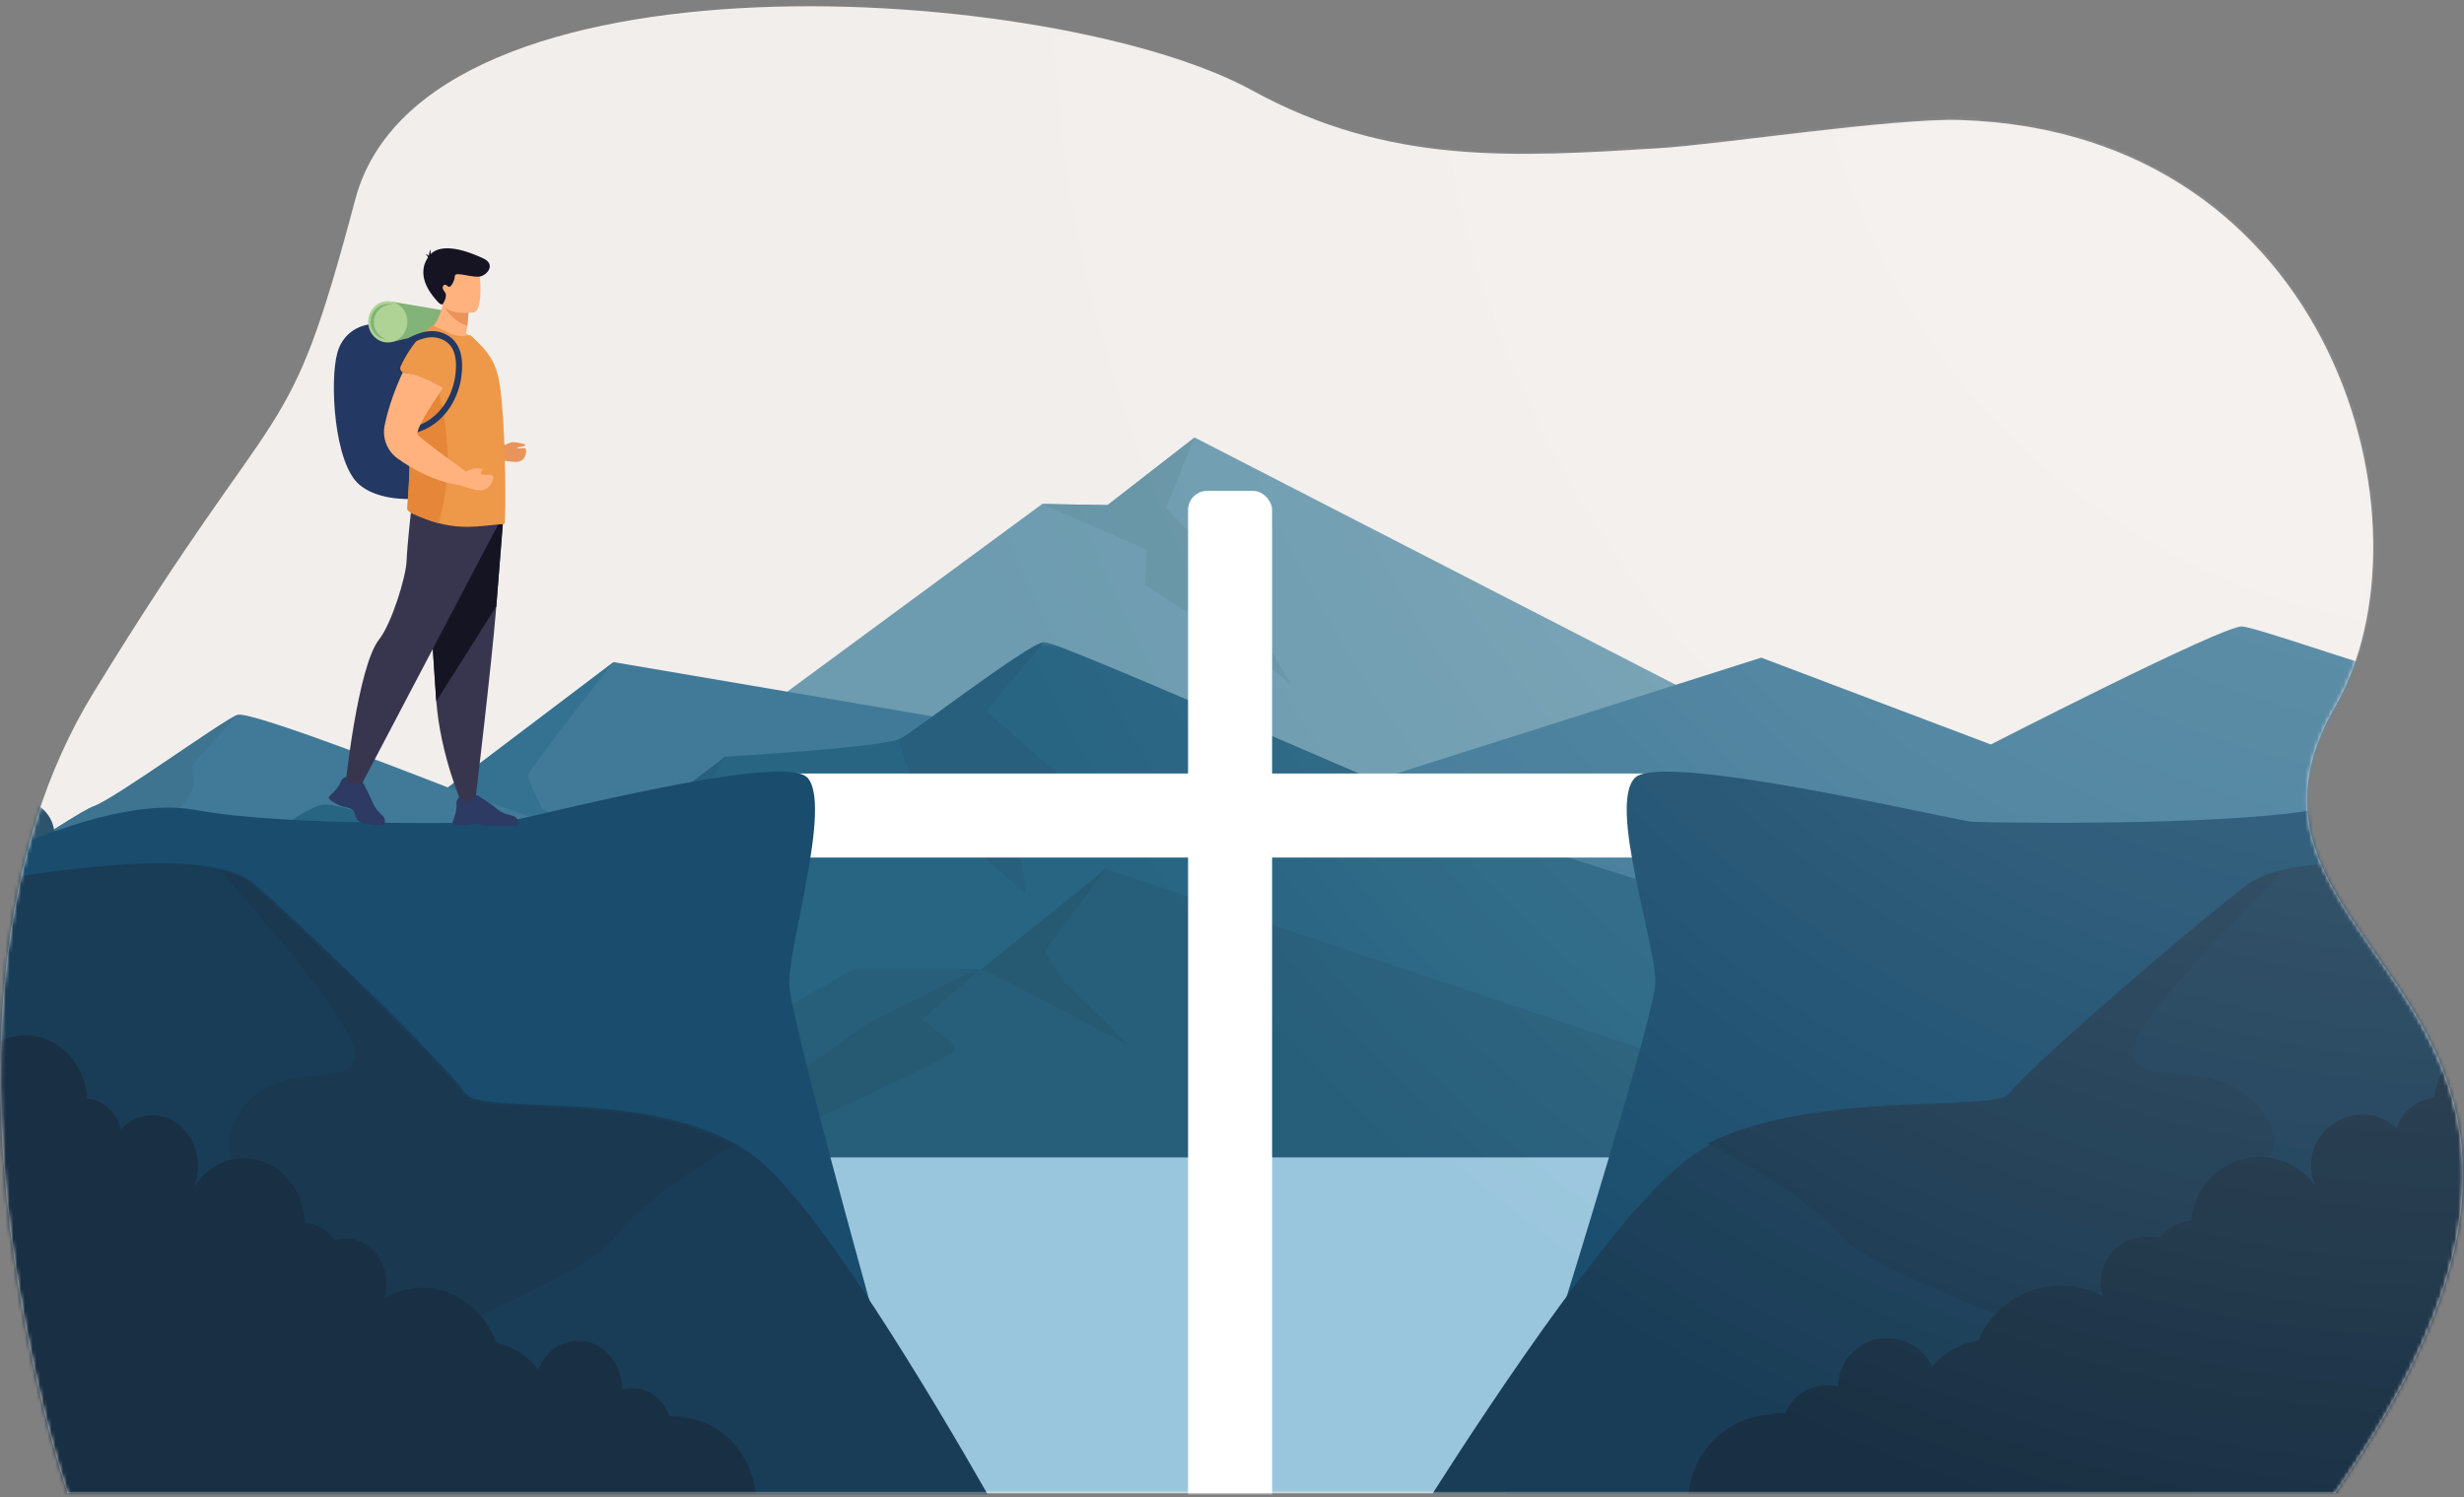
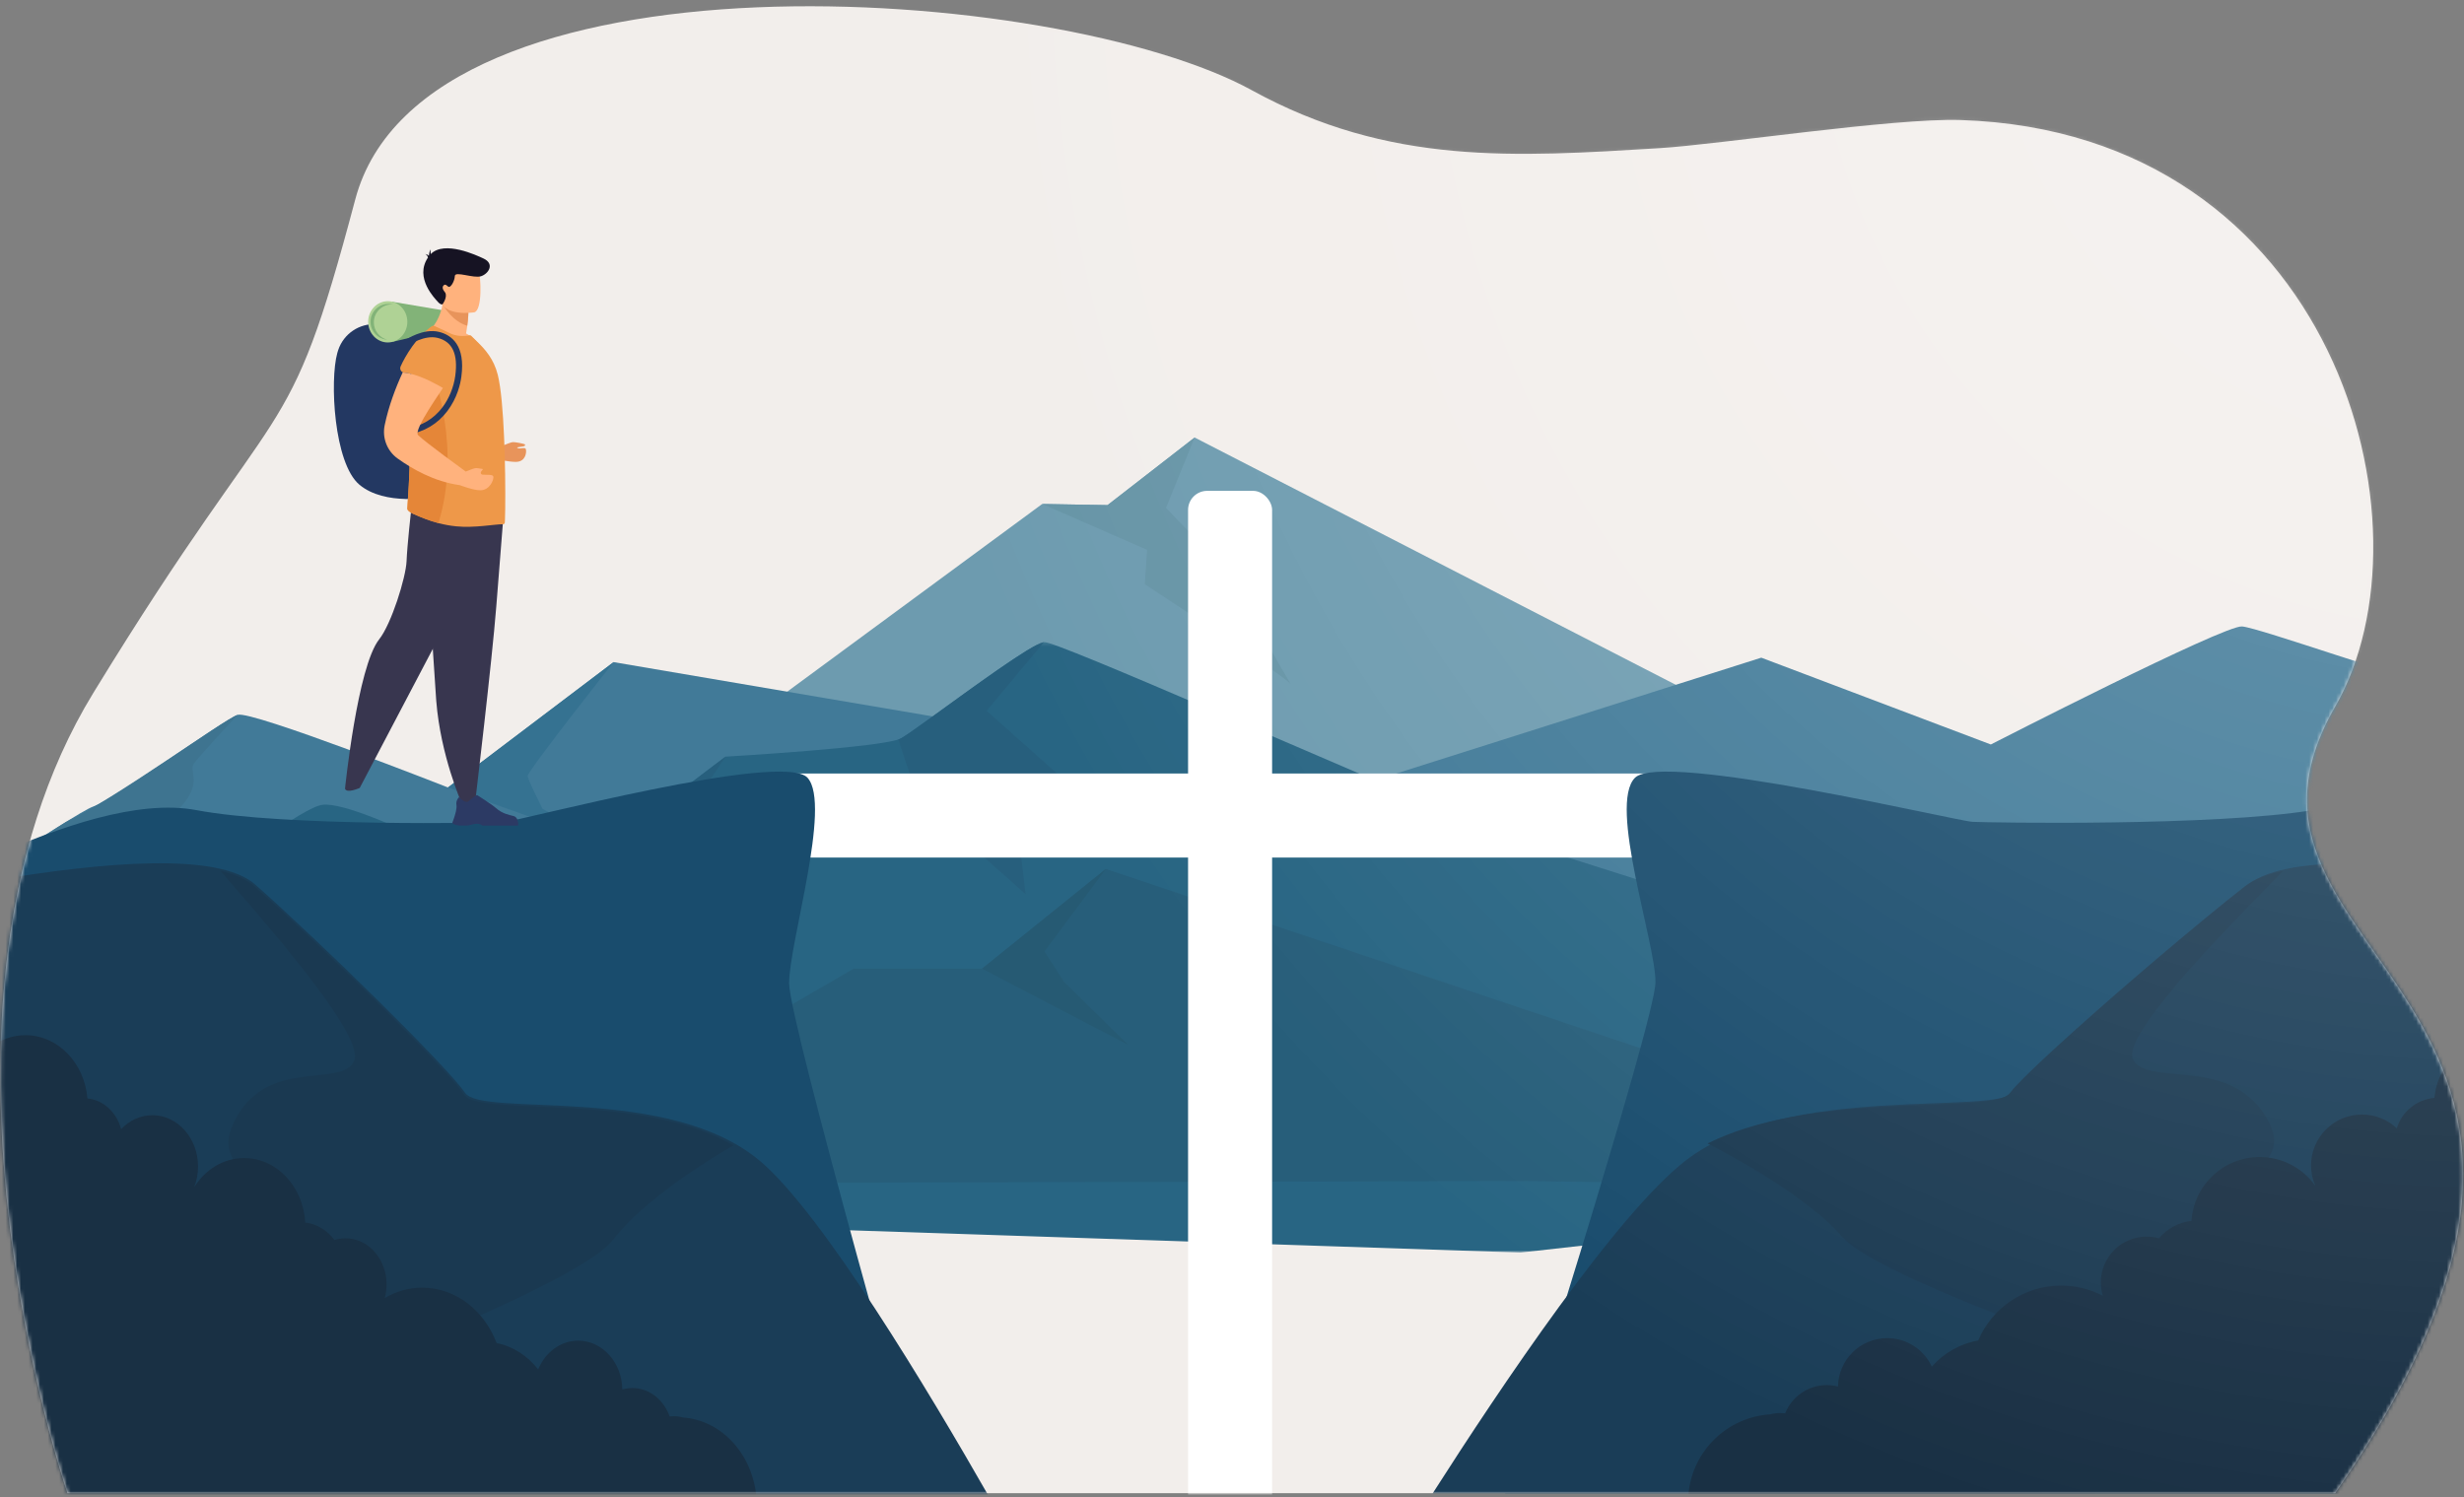
<svg xmlns="http://www.w3.org/2000/svg" xmlns:xlink="http://www.w3.org/1999/xlink" width="645px" height="392px" viewBox="0 0 645 392" version="1.1">
  <rect x="0" y="0" width="645" height="392" fill="#808080" stroke="none" />
  <title>Group</title>
  <defs>
    <path d="M17.665,390 C17.665,390 -26.08,263.042 24.417,180.511 C74.913,97.978 74.913,119.408 93,51.286 C111.087,-16.836 276.995,-5.143 327.689,22.711 C363.677,42.485 396.674,40.178 434.455,37.872 C449.891,36.93 495.632,29.944 513.193,30.508 C611.392,33.659 638.491,136.933 611.268,184.087 C572.638,250.991 703.163,258.523 611.268,390 L17.665,390" id="path-1" />
    <polygon id="path-3" points="0.048 0.284 650 0.284 650 160.11 0.048 160.11" />
    <polygon id="path-5" points="0.767 0.288 566 0.288 566 142.188 0.767 142.188" />
-     <polygon id="path-7" points="0 0.4 456 0.4 456 182.4 0 182.4" />
    <path d="M0.02,1.676 L0.02,1.676 C0.091,0.786 0.136,0.215 0.15,0.048 C0.116,0.475 0.072,1.023 0.02,1.676 L0.02,1.676 Z" id="path-9" />
    <radialGradient cx="50%" cy="50%" fx="50%" fy="50%" r="50%" id="radialGradient-11">
      <stop stop-color="#FFFFFF" offset="0%" />
      <stop stop-color="#FFFFFF" stop-opacity="0" offset="100%" />
    </radialGradient>
  </defs>
  <g id="4.-De-weg-terug-|-Wireframes-✅-|-Visual-Design-✅" stroke="none" stroke-width="1" fill="none" fill-rule="evenodd">
    <g id="De-weg-terug---Visual-design-1" transform="translate(-1034, -3471)">
      <g id="Group" transform="translate(1034, 3471.912)">
        <mask id="mask-2" fill="white">
          <use xlink:href="#path-1" />
        </mask>
        <use id="Mask" fill="#F2EEEB" xlink:href="#path-1" />
        <g mask="url(#mask-2)">
          <g transform="translate(-2, 113.624)">
            <polygon id="Fill-4" fill="#6D9BAF" points="314.716 0 291.917 17.701 274.818 17.401 188.417 81.001 303.614 117.021 359.417 103.201 396 185.67 674.471 184.903" />
            <path d="M339.805,64.493 C337.378,61.772 301.668,38.395 301.668,38.395 L302.268,29.395 L274.818,17.401 L291.917,17.701 L314.716,0 L307.218,18.446 C307.218,18.446 321.918,33.446 323.418,35.846 C324.791,38.042 338.233,61.862 339.805,64.493" id="Fill-5" fill="#6694A6" />
            <path d="M282.617,79.201 C271.816,77.401 162.617,58.801 162.617,58.801 L119.262,91.614 C119.262,91.614 67.817,71.4 64.217,72.6 C60.617,73.801 31.817,94.801 26.417,96.601 C24.038,97.394 12.348,104.938 0.01,113.131 L0.01,147.045 C27.978,157.308 64.542,170.339 68.732,169.909 C75.617,169.201 253.217,115.201 253.217,115.201 L282.617,79.201" id="Fill-9" fill="#417A98" />
            <path d="M679.423,72.481 C665.664,70.681 526.56,52.081 526.56,52.081 L471.331,84.895 C471.331,84.895 405.798,64.68 401.212,65.88 C396.626,67.081 359.939,88.081 353.06,89.881 C350.031,90.674 335.139,98.218 319.423,106.412 L319.423,140.325 C355.049,150.588 401.626,163.62 406.964,163.189 C415.734,162.481 641.971,108.481 641.971,108.481 L679.423,72.481" id="Fill-9-Copy" fill="#417A98" transform="translate(499.423, 107.64) scale(-1, 1) rotate(10) translate(-499.423, -107.64) " />
            <path d="M162.617,58.801 L119.262,91.614 L159.917,106.192 L144.017,97.191 C144.017,97.191 140.266,89.842 140.117,88.642 C139.967,87.442 162.617,58.801 162.617,58.801" id="Fill-11" fill="#357291" />
            <path d="M19.239,100.654 C22.827,98.428 25.427,96.93 26.417,96.601 C25.427,96.93 22.827,98.428 19.239,100.654" id="Fill-12" fill="#C8D5E4" />
            <g id="Group-16" stroke-width="1" fill="none" transform="translate(0, 53.263)">
              <mask id="mask-4" fill="white">
                <use xlink:href="#path-3" />
              </mask>
              <g id="Clip-14" />
-               <path d="M8.267,70.778 C7.686,69.23 2.479,64.309 0.108,59.803 C7.279,55.041 14.224,50.504 19.239,47.391 C22.827,45.165 25.427,43.667 26.417,43.338 C31.817,41.538 60.617,20.538 64.217,19.337 C64.217,19.337 53.718,30.578 52.667,32.228 C51.618,33.878 54.167,36.428 51.167,41.078 C48.167,45.729 40.367,51.128 39.018,52.178 C37.744,53.17 12.309,70.978 8.676,70.978 C8.458,70.978 8.318,70.914 8.267,70.778 Z" id="Fill-13" fill="#3E7490" mask="url(#mask-4)" />
+               <path d="M8.267,70.778 C7.686,69.23 2.479,64.309 0.108,59.803 C7.279,55.041 14.224,50.504 19.239,47.391 C31.817,41.538 60.617,20.538 64.217,19.337 C64.217,19.337 53.718,30.578 52.667,32.228 C51.618,33.878 54.167,36.428 51.167,41.078 C48.167,45.729 40.367,51.128 39.018,52.178 C37.744,53.17 12.309,70.978 8.676,70.978 C8.458,70.978 8.318,70.914 8.267,70.778 Z" id="Fill-13" fill="#3E7490" mask="url(#mask-4)" />
              <path d="M400.6,52.929 C351.604,32.415 278.286,-0.132 275.287,0.288 C270.996,0.888 242.181,23.087 237.888,25.487 C233.597,27.888 191.906,30.288 191.906,30.288 L142.858,67.488 C142.858,67.488 96.875,41.687 86.453,42.887 C76.03,44.087 10.106,101.688 2.297,103.488 C1.79,103.605 1.013,103.881 0.01,104.29 L0.01,146.832 L400.01,160.11 L650,132.144 L400.6,52.929 Z" id="Fill-15" fill="#286583" mask="url(#mask-4)" />
            </g>
            <path d="M191.568,150.596 C191.568,150.596 188.289,141.504 185.408,135.717 C184.201,133.294 183.065,131.45 182.268,131.096 C179.568,129.896 142.858,120.751 142.858,120.751 L191.906,83.551 L174.767,109.496 L193.368,117.596 L191.568,150.596" id="Fill-17" fill="#275F7D" />
            <path d="M246.144,73.016 L246.144,73.016 C256.248,65.718 271.871,54.221 275.189,53.568 C271.87,54.222 256.247,65.719 246.144,73.016" id="Fill-18" fill="#6694A6" />
            <path d="M246.144,73.016 C245.9,73.192 245.662,73.365 245.424,73.535 C245.661,73.365 245.901,73.192 246.144,73.016 Z" id="Fill-19" fill="#3E7490" />
            <g id="Group-23" stroke-width="1" fill="none" transform="translate(81.6, 53.263)">
              <mask id="mask-6" fill="white">
                <use xlink:href="#path-5" />
              </mask>
              <g id="Clip-21" />
              <path d="M188.868,66.282 L160.668,41.232 L155.567,25.786 C155.586,25.78 155.603,25.774 155.621,25.768 C155.898,25.674 156.121,25.582 156.288,25.487 C157.412,24.859 160.218,22.873 163.824,20.272 C164.062,20.102 164.3,19.929 164.544,19.753 C174.647,12.456 190.27,0.958 193.589,0.305 C193.589,0.305 193.59,0.305 193.59,0.304 C193.592,0.304 193.594,0.303 193.596,0.303 C193.601,0.302 193.604,0.302 193.608,0.301 C193.609,0.301 193.61,0.301 193.61,0.301 C193.612,0.3 193.614,0.3 193.615,0.299 C193.616,0.299 193.618,0.299 193.618,0.299 C193.621,0.298 193.624,0.298 193.627,0.298 C193.628,0.298 193.629,0.297 193.63,0.297 C193.631,0.297 193.633,0.296 193.634,0.296 C193.636,0.296 193.637,0.296 193.638,0.295 C193.639,0.295 193.641,0.295 193.642,0.294 C193.645,0.294 193.647,0.294 193.65,0.294 C193.651,0.294 193.652,0.294 193.653,0.293 C193.654,0.293 193.656,0.293 193.658,0.292 C193.659,0.292 193.66,0.292 193.662,0.292 C193.664,0.291 193.666,0.291 193.669,0.29 C193.67,0.29 193.67,0.29 193.671,0.29 C193.673,0.29 193.675,0.29 193.677,0.29 C193.678,0.289 193.678,0.289 193.679,0.289 C193.682,0.289 193.685,0.288 193.687,0.288 L178.668,18.282 L197.868,35.382 L186.768,48.582 L188.868,66.282" id="Fill-20" fill="#275F7D" mask="url(#mask-6)" />
              <polygon id="Fill-22" fill="#275E7A" mask="url(#mask-6)" points="411.213 127.2 265.368 78.288 209.868 59.688 177.468 85.788 143.868 85.788 119.568 99.888 102.467 113.988 75.167 109.488 0.767 142.188 318.41 141.37 433.593 143" />
            </g>
            <polyline id="Fill-24" fill="#275F7D" points="259.068 139.051 291.224 113.147 291.468 112.951 259.068 139.051" />
            <polyline id="Fill-25" fill="#265A73" points="297.318 158.996 259.068 139.051 291.468 112.951 275.418 134.546 280.518 142.495 297.318 158.996" />
            <polyline id="Fill-26" fill="#275F7D" points="201.168 153.151 225.362 139.112 225.363 139.112 201.168 153.151" />
            <g id="Group-41" stroke-width="1" fill="none" transform="translate(0, 94.063)">
              <mask id="mask-8" fill="white">
                <use xlink:href="#path-7" />
              </mask>
              <g id="Clip-28" />
              <path d="M210.858,86.4 C209.67,86.398 208.321,74.076 209.387,73.318 L229.04,59.359 L256.846,45.46 C257.572,45.423 258,45.4 258,45.4 L243.52,58.313 C243.52,58.313 251.967,64.699 251.967,66.332 C251.967,67.966 212.146,85.786 210.939,86.379 C210.912,86.393 210.885,86.4 210.858,86.4" id="Fill-27" fill="#265A73" mask="url(#mask-8)" />
              <path d="M5.64,0.4 C11.147,0.4 15.67,4.127 16.174,8.889 C18.898,9.088 21.149,10.76 21.914,13.002 C23.304,11.846 25.174,11.137 27.231,11.137 C31.52,11.137 34.996,14.217 34.996,18.017 C34.996,19.004 34.762,19.942 34.339,20.79 C36.224,18.427 39.333,16.883 42.847,16.883 C48.381,16.883 52.904,20.708 53.238,25.536 C55.229,25.712 56.99,26.586 58.202,27.878 C58.804,27.728 59.439,27.648 60.096,27.648 C63.951,27.648 67.077,30.417 67.077,33.834 C67.077,34.469 66.969,35.083 66.768,35.66 C68.673,34.774 70.84,34.273 73.141,34.273 C78.829,34.273 83.708,37.335 85.796,41.699 C88.595,42.139 91.068,43.418 92.868,45.233 C94.062,42.958 96.664,41.381 99.681,41.381 C103.787,41.381 107.122,44.3 107.189,47.923 C107.735,47.798 108.308,47.732 108.897,47.732 C111.779,47.732 114.242,49.313 115.244,51.548 C115.478,51.525 115.716,51.512 115.957,51.512 C116.5,51.512 117.026,51.573 117.528,51.689 C124.099,52.061 129.382,56.628 130,62.4 L0,62.4 L0,1.843 C1.632,0.93 3.567,0.4 5.64,0.4" id="Fill-29" fill="#2D546D" mask="url(#mask-8)" />
              <polygon id="Fill-30" fill="#9AC6DD" mask="url(#mask-8)" points="0 182.4 456 182.4 456 94.4 0 94.4" />
              <path d="M0,95.4 C98.387,96.54 210.101,97.875 207.97,98.043 C205.801,98.213 94.763,98.869 0,99.4 L0,95.4" id="Fill-37" fill="#A8D1E5" mask="url(#mask-8)" />
              <path d="M0,133.4 C56.429,133.513 152,133.513 152,133.513 L0,136.4 L0,133.4" id="Fill-38" fill="#A8D1E5" mask="url(#mask-8)" />
              <path d="M0,114.4 C12.021,114.592 21,114.748 21,114.748 L0,116.4 L0,114.4" id="Fill-39" fill="#A8D1E5" mask="url(#mask-8)" />
              <path d="M0,143.4 C66.412,143.452 190,143.994 190,143.994 L0,151.4 L0,143.4" id="Fill-40" fill="#A8D1E5" mask="url(#mask-8)" />
            </g>
            <g id="Group-2" stroke-width="1" fill="none" transform="translate(210, 13.963)">
              <rect id="Rectangle" fill="#FFFFFF" x="103" y="0" width="22" height="303" rx="5" />
              <rect id="Rectangle-Copy" fill="#FFFFFF" transform="translate(114, 85) rotate(90) translate(-114, -85) " x="103" y="-29" width="22" height="228" />
            </g>
            <g id="Group-46" stroke-width="1" fill="none" transform="translate(0, 87.463)">
              <path d="M0,22.181 C17.542,14.472 38.059,7.194 53.465,10.097 C76.514,14.44 129.944,13.444 133.854,13.218 C137.765,12.992 207.014,-5.461 213.391,1.615 C219.768,8.691 208.501,45.085 208.569,55.455 C208.639,65.826 244,190 244,190 L0,190 L0,22.181" id="Fill-44" fill="#194C6D" />
              <path d="M0,28.525 C28.904,23.72 59.058,20.965 68.813,29.577 C85.647,44.437 119.315,77.46 123.706,84.064 C128.097,90.668 177.277,81.515 201.288,102.226 C217.532,116.236 244.954,161.909 261,190 L0,190 L0,28.525" id="Fill-45" fill="#1A3D57" />
            </g>
            <g id="Group-50" stroke-width="1" fill="none" transform="translate(0, 113.463)">
              <path d="M41.255,146 C40.258,146 39.56,145.862 39.2,145.573 C35.245,142.395 41.658,131.744 49.851,119.131 C51.72,116.254 53.681,113.277 55.634,110.262 C57.999,106.611 60.35,102.906 62.507,99.265 C63.026,98.385 63.535,97.512 64.03,96.643 C65.688,93.732 66.698,91.303 67.237,89.237 C68.403,84.764 67.357,81.985 65.883,79.651 C63.242,75.473 59.226,72.722 64.057,64.236 C64.328,63.76 64.609,63.307 64.899,62.874 C65.136,62.519 65.381,62.178 65.63,61.851 C74.918,49.682 91.993,56.498 94.743,49.601 C95.069,48.786 94.961,47.627 94.506,46.2 C94.212,45.277 93.771,44.241 93.208,43.116 C89.502,35.714 80.477,24.375 72.587,14.996 C66.917,8.254 61.834,2.526 59.738,0 C63.499,0.893 66.534,2.219 68.627,4.069 C68.642,4.081 68.655,4.093 68.67,4.106 C68.674,4.109 68.679,4.114 68.684,4.117 C68.693,4.127 68.703,4.135 68.713,4.144 C71.353,6.478 74.402,9.254 77.685,12.302 C79.597,14.079 81.59,15.947 83.625,17.875 C90.293,24.185 97.435,31.121 103.827,37.501 C107.257,40.924 110.474,44.191 113.283,47.11 C114.058,47.915 114.801,48.693 115.509,49.442 C116.702,50.702 117.798,51.877 118.774,52.948 C121.042,55.437 122.677,57.369 123.441,58.514 L123.441,58.515 C123.444,58.52 123.446,58.524 123.449,58.529 C123.451,58.532 123.454,58.535 123.456,58.538 C123.458,58.541 123.459,58.543 123.46,58.544 C123.462,58.546 123.462,58.546 123.463,58.548 C123.465,58.551 123.467,58.553 123.468,58.555 C123.469,58.556 123.469,58.557 123.47,58.558 C123.472,58.56 123.474,58.564 123.476,58.566 C123.476,58.567 123.476,58.567 123.477,58.567 C124.788,60.446 129.78,61.033 136.794,61.408 C144.997,61.846 155.967,61.995 167.056,63.585 C167.058,63.585 167.062,63.585 167.064,63.586 C167.089,63.589 167.114,63.593 167.14,63.597 C167.143,63.597 167.143,63.597 167.147,63.598 C167.173,63.602 167.196,63.605 167.22,63.608 C167.222,63.609 167.224,63.609 167.226,63.609 C167.25,63.613 167.275,63.616 167.298,63.62 C167.303,63.62 167.309,63.621 167.314,63.622 C167.336,63.626 167.361,63.629 167.384,63.632 C167.388,63.632 167.394,63.633 167.398,63.635 C167.421,63.638 167.443,63.641 167.466,63.644 C167.472,63.646 167.476,63.646 167.482,63.647 C167.503,63.65 167.523,63.652 167.543,63.655 C167.549,63.657 167.554,63.658 167.56,63.658 C167.581,63.661 167.602,63.664 167.623,63.668 C167.633,63.669 167.641,63.67 167.651,63.672 C167.669,63.674 167.687,63.676 167.705,63.68 C167.717,63.681 167.727,63.683 167.739,63.684 C167.753,63.686 167.764,63.688 167.778,63.691 C167.795,63.693 167.811,63.695 167.83,63.698 C167.841,63.699 167.854,63.702 167.866,63.704 C167.875,63.705 167.889,63.707 167.9,63.708 C167.917,63.712 167.935,63.714 167.953,63.717 C167.965,63.718 167.978,63.72 167.99,63.723 C168.002,63.724 168.012,63.726 168.024,63.727 C168.038,63.729 168.056,63.732 168.07,63.735 C168.084,63.736 168.096,63.738 168.109,63.74 C168.122,63.742 168.134,63.743 168.145,63.746 C168.162,63.748 168.179,63.751 168.196,63.753 C168.21,63.756 168.221,63.757 168.235,63.759 C168.244,63.761 168.253,63.762 168.261,63.763 C168.284,63.767 168.307,63.77 168.33,63.773 C168.335,63.774 168.342,63.775 168.348,63.776 C168.378,63.781 168.404,63.785 168.434,63.79 C168.435,63.79 168.437,63.79 168.438,63.791 C170.518,64.111 172.595,64.485 174.659,64.924 C174.66,64.924 174.662,64.924 174.663,64.925 C174.743,64.942 174.82,64.958 174.899,64.976 C174.9,64.976 174.9,64.976 174.901,64.976 C174.932,64.982 174.963,64.989 174.992,64.995 C174.994,64.995 174.997,64.997 174.999,64.997 C175.047,65.006 175.091,65.016 175.139,65.027 C175.141,65.027 175.141,65.027 175.143,65.027 C175.173,65.034 175.198,65.039 175.228,65.046 C175.234,65.047 175.239,65.049 175.245,65.05 C175.267,65.055 175.292,65.06 175.315,65.066 C175.32,65.067 175.329,65.068 175.336,65.07 C175.35,65.074 175.363,65.076 175.378,65.079 C175.387,65.081 175.397,65.084 175.406,65.086 C175.425,65.09 175.446,65.095 175.465,65.099 C175.473,65.1 175.483,65.102 175.492,65.104 C175.512,65.109 175.531,65.113 175.551,65.118 C175.561,65.12 175.571,65.122 175.582,65.124 C175.593,65.128 175.604,65.13 175.617,65.132 C175.635,65.136 175.652,65.141 175.67,65.144 C175.68,65.146 175.693,65.15 175.704,65.152 C175.718,65.155 175.733,65.158 175.748,65.162 C175.76,65.165 175.773,65.167 175.784,65.17 C175.8,65.174 175.814,65.177 175.829,65.18 C175.839,65.183 175.847,65.184 175.857,65.186 C175.876,65.19 175.896,65.195 175.915,65.199 C175.925,65.201 175.938,65.205 175.948,65.207 C175.952,65.208 175.957,65.209 175.961,65.21 C176.022,65.223 176.081,65.238 176.142,65.251 C176.144,65.252 176.144,65.252 176.145,65.252 C176.16,65.255 176.173,65.258 176.188,65.262 C176.191,65.262 176.194,65.263 176.197,65.264 C176.21,65.267 176.224,65.269 176.238,65.273 C176.241,65.274 176.242,65.274 176.245,65.275 C176.289,65.285 176.333,65.295 176.377,65.305 C176.379,65.306 176.382,65.307 176.385,65.307 C176.395,65.309 176.406,65.312 176.416,65.315 C176.424,65.316 176.432,65.318 176.439,65.32 C176.449,65.322 176.458,65.324 176.469,65.327 C176.476,65.329 176.485,65.33 176.494,65.332 C176.502,65.334 176.51,65.337 176.518,65.338 C176.532,65.341 176.546,65.344 176.558,65.348 C176.563,65.349 176.567,65.35 176.571,65.35 C177.597,65.591 178.618,65.847 179.631,66.123 C180.385,66.328 181.133,66.543 181.877,66.769 C181.879,66.77 181.879,66.77 181.881,66.77 C181.898,66.776 181.917,66.781 181.934,66.787 C181.936,66.788 181.937,66.788 181.939,66.788 C181.976,66.8 182.014,66.811 182.051,66.823 C182.055,66.824 182.057,66.824 182.061,66.825 C182.076,66.831 182.091,66.835 182.107,66.839 C182.111,66.841 182.116,66.843 182.119,66.844 C182.135,66.848 182.151,66.853 182.166,66.858 C182.168,66.858 182.172,66.859 182.174,66.86 C182.193,66.866 182.211,66.871 182.229,66.877 C182.231,66.878 182.236,66.88 182.238,66.88 C182.253,66.885 182.268,66.889 182.281,66.893 C182.287,66.896 182.297,66.898 182.303,66.9 C182.313,66.903 182.324,66.907 182.335,66.91 C182.341,66.912 182.349,66.914 182.355,66.916 C182.368,66.921 182.382,66.925 182.395,66.929 C182.401,66.931 182.403,66.932 182.409,66.933 C182.426,66.938 182.444,66.944 182.462,66.949 C182.467,66.952 182.473,66.953 182.478,66.955 C182.49,66.958 182.501,66.963 182.513,66.966 C182.521,66.968 182.528,66.97 182.536,66.973 C182.546,66.976 182.557,66.979 182.568,66.982 C182.576,66.985 182.582,66.988 182.59,66.99 C182.602,66.993 182.614,66.998 182.626,67.001 C182.636,67.004 182.643,67.007 182.653,67.01 C182.665,67.013 182.679,67.018 182.692,67.022 C182.699,67.024 182.707,67.026 182.715,67.03 C182.726,67.033 182.735,67.035 182.745,67.039 C182.753,67.042 182.763,67.044 182.77,67.047 C182.78,67.05 182.789,67.053 182.799,67.056 C182.807,67.058 182.814,67.061 182.822,67.064 C182.837,67.068 182.85,67.073 182.865,67.077 C182.873,67.079 182.881,67.083 182.888,67.085 C182.901,67.088 182.914,67.092 182.925,67.097 C182.933,67.099 182.938,67.1 182.946,67.103 C182.957,67.107 182.968,67.11 182.979,67.113 C182.987,67.116 182.994,67.118 183.001,67.121 C183.012,67.124 183.023,67.128 183.034,67.131 C183.039,67.133 183.048,67.135 183.054,67.138 C183.072,67.143 183.088,67.149 183.106,67.154 C183.112,67.156 183.113,67.156 183.118,67.158 C183.132,67.163 183.145,67.167 183.158,67.172 C183.164,67.173 183.172,67.176 183.178,67.177 C183.19,67.182 183.201,67.185 183.212,67.189 C183.218,67.19 183.227,67.194 183.232,67.195 C183.246,67.2 183.261,67.205 183.274,67.209 C183.276,67.209 183.282,67.211 183.284,67.212 C183.302,67.218 183.32,67.223 183.339,67.23 C183.341,67.23 183.346,67.232 183.348,67.233 C183.363,67.238 183.379,67.243 183.393,67.248 C183.399,67.25 183.4,67.25 183.406,67.252 C183.42,67.256 183.434,67.261 183.448,67.265 C183.452,67.267 183.459,67.27 183.462,67.271 C183.498,67.283 183.535,67.294 183.572,67.306 C183.575,67.307 183.575,67.307 183.578,67.309 C183.595,67.314 183.611,67.319 183.626,67.325 C183.63,67.326 183.632,67.327 183.636,67.328 C183.652,67.333 183.669,67.339 183.686,67.344 C183.688,67.344 183.689,67.346 183.69,67.346 C183.729,67.359 183.767,67.371 183.805,67.384 C183.805,67.384 183.805,67.384 183.807,67.385 C183.826,67.391 183.844,67.397 183.862,67.403 L183.864,67.404 C186.413,68.258 188.887,69.248 191.252,70.4 C191.256,70.403 191.259,70.404 191.265,70.406 C191.277,70.412 191.288,70.418 191.299,70.424 C191.306,70.427 191.311,70.429 191.318,70.433 C191.328,70.437 191.337,70.441 191.347,70.447 C191.38,70.463 191.412,70.479 191.447,70.495 C191.448,70.496 191.451,70.498 191.453,70.499 C192.32,70.926 193.166,71.371 194,71.842 C190.974,73.599 186.463,76.335 181.641,79.671 C178.528,81.826 175.283,84.23 172.225,86.784 C168.463,89.927 164.981,93.294 162.366,96.697 C159.75,100.102 151.303,105.107 139.969,110.638 C137.176,112.002 134.207,113.398 131.108,114.809 C101.634,128.23 60.29,143.1 44.952,145.626 C43.463,145.871 42.219,146 41.255,146" id="Fill-47" fill="#1A3951" />
              <path d="M8.678,43 C17.149,43 24.109,50.273 24.884,59.565 C29.074,59.955 32.537,63.217 33.715,67.594 C35.853,65.336 38.728,63.953 41.894,63.953 C48.492,63.953 53.84,69.965 53.84,77.381 C53.84,79.306 53.48,81.136 52.83,82.792 C55.73,78.181 60.511,75.168 65.919,75.168 C74.431,75.168 81.391,82.632 81.904,92.054 C84.969,92.399 87.677,94.104 89.542,96.626 C90.468,96.333 91.445,96.176 92.454,96.176 C98.387,96.176 103.195,101.581 103.195,108.249 C103.195,109.491 103.028,110.688 102.719,111.814 C105.65,110.086 108.986,109.107 112.526,109.107 C121.275,109.107 128.782,115.081 131.995,123.6 C136.301,124.457 140.104,126.955 142.875,130.495 C144.711,126.056 148.713,122.978 153.356,122.978 C159.671,122.978 164.803,128.674 164.906,135.746 C165.747,135.503 166.627,135.373 167.535,135.373 C171.966,135.373 175.757,138.459 177.299,142.821 C177.659,142.775 178.024,142.751 178.396,142.751 C179.23,142.751 180.04,142.871 180.812,143.095 C190.921,143.82 199.05,152.734 200,164 L0,164 L0,45.814 C2.511,44.032 5.487,43 8.678,43" id="Fill-49" fill="#193044" />
            </g>
            <g id="Group-46-Copy" stroke-width="1" fill="none" transform="translate(522, 181.963) scale(-1, 1) translate(-522, -181.963) translate(377, 87.463)">
              <path d="M0,22.064 C19.483,14.395 42.271,7.156 59.382,10.044 C84.98,14.364 144.323,13.373 148.666,13.149 C153.01,12.924 229.921,-5.432 237.004,1.607 C244.086,8.646 231.573,44.848 231.649,55.163 C231.726,65.479 271,189 271,189 L0,189 L0,22.064" id="Fill-44" fill="#194C6D" />
              <path d="M0,28.498 C32.116,23.722 65.62,20.984 76.459,29.544 C95.163,44.314 132.572,77.138 137.451,83.702 C142.33,90.266 196.974,81.169 223.653,101.754 C241.702,115.68 272.171,161.079 290,189 L0,189 L0,28.498" id="Fill-45" fill="#1A3D57" />
            </g>
            <g id="Group-50-Copy" stroke-width="1" fill="none" transform="translate(555.5, 194.963) scale(-1, 1) translate(-555.5, -194.963) translate(444, 113.463)">
              <path d="M46.651,145 C45.533,145 44.75,144.863 44.346,144.576 C39.909,141.419 47.103,130.841 56.295,118.315 C58.392,115.458 60.591,112.501 62.781,109.507 C65.435,105.88 68.072,102.201 70.491,98.585 C71.074,97.712 71.645,96.844 72.2,95.981 C74.06,93.09 75.194,90.678 75.798,88.626 C77.106,84.183 75.933,81.423 74.279,79.106 C71.317,74.956 66.811,72.224 72.231,63.796 C72.535,63.323 72.85,62.873 73.175,62.444 C73.441,62.091 73.716,61.752 73.995,61.427 C84.415,49.341 103.569,56.111 106.654,49.262 C107.019,48.452 106.899,47.3 106.388,45.883 C106.058,44.966 105.564,43.938 104.932,42.82 C100.775,35.469 90.65,24.208 81.8,14.893 C75.439,8.197 69.737,2.509 67.385,0 C71.604,0.887 75.009,2.204 77.357,4.041 C77.374,4.053 77.389,4.065 77.405,4.078 C77.41,4.081 77.415,4.085 77.421,4.089 C77.432,4.099 77.443,4.106 77.454,4.116 C80.415,6.434 83.835,9.19 87.519,12.218 C89.664,13.983 91.899,15.838 94.181,17.753 C101.662,24.019 109.674,30.908 116.845,37.245 C120.692,40.644 124.301,43.888 127.452,46.787 C128.321,47.587 129.155,48.359 129.949,49.103 C131.288,50.354 132.517,51.521 133.612,52.586 C136.156,55.057 137.99,56.976 138.847,58.113 L138.847,58.115 C138.85,58.119 138.853,58.123 138.857,58.128 C138.859,58.131 138.862,58.134 138.864,58.137 C138.867,58.14 138.868,58.142 138.869,58.143 C138.871,58.145 138.871,58.145 138.872,58.147 C138.874,58.149 138.876,58.152 138.877,58.154 C138.879,58.155 138.879,58.156 138.88,58.157 C138.882,58.159 138.884,58.163 138.886,58.165 C138.886,58.166 138.886,58.166 138.887,58.166 C140.358,60.032 145.958,60.615 153.826,60.987 C163.029,61.422 175.335,61.571 187.774,63.15 C187.776,63.15 187.781,63.15 187.783,63.151 C187.811,63.154 187.84,63.157 187.868,63.162 C187.872,63.162 187.872,63.162 187.877,63.163 C187.905,63.166 187.931,63.169 187.959,63.172 C187.961,63.174 187.963,63.174 187.965,63.174 C187.992,63.177 188.02,63.18 188.046,63.184 C188.052,63.184 188.058,63.186 188.064,63.187 C188.089,63.19 188.116,63.193 188.142,63.196 C188.147,63.196 188.153,63.198 188.158,63.199 C188.184,63.202 188.208,63.205 188.234,63.209 C188.241,63.21 188.245,63.21 188.252,63.211 C188.276,63.214 188.298,63.216 188.321,63.219 C188.327,63.221 188.333,63.222 188.339,63.222 C188.363,63.225 188.386,63.228 188.41,63.231 C188.421,63.233 188.431,63.234 188.442,63.236 C188.462,63.238 188.483,63.24 188.502,63.243 C188.515,63.245 188.527,63.247 188.54,63.248 C188.556,63.25 188.569,63.252 188.584,63.254 C188.604,63.257 188.621,63.259 188.642,63.262 C188.655,63.263 188.669,63.265 188.683,63.268 C188.694,63.269 188.709,63.271 188.721,63.272 C188.741,63.275 188.76,63.277 188.781,63.281 C188.794,63.282 188.808,63.284 188.823,63.286 C188.836,63.287 188.847,63.289 188.861,63.29 C188.876,63.293 188.896,63.296 188.912,63.298 C188.927,63.299 188.941,63.301 188.956,63.304 C188.97,63.306 188.983,63.307 188.996,63.309 C189.015,63.311 189.035,63.315 189.053,63.317 C189.069,63.319 189.082,63.32 189.097,63.322 C189.107,63.324 189.117,63.325 189.126,63.327 C189.152,63.33 189.178,63.333 189.203,63.336 C189.21,63.337 189.217,63.339 189.224,63.34 C189.258,63.344 189.286,63.348 189.32,63.353 C189.321,63.353 189.323,63.353 189.324,63.354 C191.658,63.672 193.988,64.043 196.303,64.479 C196.304,64.479 196.306,64.479 196.307,64.48 C196.397,64.497 196.483,64.513 196.573,64.531 C196.574,64.531 196.574,64.531 196.575,64.531 C196.609,64.537 196.644,64.544 196.677,64.55 C196.679,64.55 196.682,64.551 196.685,64.551 C196.738,64.561 196.788,64.571 196.842,64.582 C196.844,64.582 196.844,64.582 196.846,64.582 C196.88,64.589 196.908,64.594 196.942,64.601 C196.948,64.602 196.954,64.604 196.961,64.605 C196.985,64.609 197.014,64.615 197.039,64.62 C197.045,64.621 197.055,64.622 197.063,64.625 C197.078,64.628 197.094,64.63 197.11,64.633 C197.12,64.636 197.132,64.638 197.142,64.64 C197.162,64.644 197.186,64.649 197.207,64.653 C197.216,64.654 197.228,64.656 197.238,64.658 C197.26,64.663 197.282,64.667 197.305,64.672 C197.315,64.674 197.326,64.676 197.338,64.678 C197.352,64.681 197.364,64.684 197.378,64.686 C197.399,64.69 197.417,64.695 197.438,64.698 C197.449,64.7 197.463,64.703 197.475,64.705 C197.491,64.709 197.508,64.712 197.525,64.715 C197.538,64.719 197.553,64.721 197.566,64.724 C197.583,64.727 197.599,64.731 197.616,64.734 C197.627,64.736 197.636,64.737 197.647,64.739 C197.669,64.744 197.69,64.748 197.712,64.752 C197.723,64.755 197.739,64.758 197.75,64.76 C197.754,64.761 197.759,64.762 197.764,64.763 C197.833,64.776 197.898,64.791 197.967,64.804 C197.969,64.805 197.969,64.805 197.97,64.805 C197.987,64.808 198.002,64.811 198.018,64.815 C198.022,64.815 198.025,64.816 198.028,64.817 C198.044,64.82 198.059,64.822 198.074,64.826 C198.078,64.827 198.08,64.827 198.083,64.828 C198.132,64.838 198.181,64.848 198.231,64.857 C198.233,64.858 198.236,64.86 198.239,64.86 C198.25,64.862 198.263,64.865 198.274,64.867 C198.283,64.868 198.292,64.87 198.301,64.873 C198.311,64.875 198.321,64.877 198.333,64.879 C198.342,64.881 198.352,64.882 198.362,64.885 C198.371,64.887 198.38,64.889 198.389,64.89 C198.404,64.893 198.42,64.897 198.434,64.9 C198.439,64.901 198.444,64.902 198.448,64.902 C199.599,65.141 200.744,65.396 201.881,65.67 C202.726,65.874 203.566,66.088 204.4,66.312 C204.402,66.313 204.402,66.313 204.405,66.313 C204.424,66.318 204.445,66.324 204.465,66.329 C204.467,66.33 204.468,66.33 204.47,66.33 C204.512,66.342 204.554,66.353 204.596,66.365 C204.6,66.366 204.602,66.366 204.607,66.367 C204.623,66.373 204.641,66.377 204.658,66.382 C204.663,66.383 204.668,66.385 204.672,66.386 C204.69,66.39 204.707,66.395 204.725,66.4 C204.727,66.4 204.731,66.401 204.734,66.402 C204.754,66.408 204.775,66.413 204.795,66.419 C204.797,66.42 204.804,66.422 204.806,66.422 C204.822,66.426 204.839,66.431 204.854,66.435 C204.86,66.437 204.871,66.44 204.878,66.442 C204.89,66.445 204.902,66.448 204.914,66.452 C204.921,66.454 204.93,66.456 204.937,66.458 C204.951,66.462 204.967,66.467 204.982,66.47 C204.988,66.472 204.991,66.473 204.997,66.474 C205.017,66.48 205.036,66.485 205.056,66.491 C205.063,66.493 205.069,66.494 205.075,66.496 C205.088,66.5 205.101,66.504 205.114,66.507 C205.123,66.509 205.131,66.512 205.139,66.514 C205.151,66.517 205.163,66.52 205.175,66.524 C205.184,66.526 205.192,66.529 205.2,66.531 C205.214,66.535 205.227,66.539 205.241,66.542 C205.252,66.546 205.26,66.548 205.27,66.551 C205.285,66.554 205.3,66.559 205.315,66.563 C205.323,66.565 205.332,66.567 205.34,66.571 C205.352,66.574 205.363,66.576 205.374,66.579 C205.383,66.583 205.394,66.585 205.403,66.588 C205.414,66.59 205.424,66.594 205.434,66.597 C205.443,66.599 205.452,66.601 205.461,66.605 C205.477,66.609 205.492,66.613 205.509,66.618 C205.518,66.62 205.526,66.623 205.535,66.625 C205.549,66.629 205.563,66.633 205.577,66.637 C205.585,66.639 205.591,66.641 205.6,66.644 C205.612,66.647 205.625,66.65 205.637,66.654 C205.645,66.656 205.653,66.658 205.662,66.661 C205.674,66.665 205.686,66.668 205.698,66.671 C205.705,66.673 205.714,66.676 205.721,66.678 C205.741,66.683 205.759,66.689 205.779,66.694 C205.785,66.696 205.787,66.696 205.793,66.698 C205.808,66.703 205.823,66.707 205.838,66.712 C205.844,66.713 205.853,66.716 205.86,66.717 C205.873,66.721 205.886,66.725 205.898,66.729 C205.905,66.73 205.914,66.733 205.921,66.735 C205.936,66.74 205.953,66.744 205.968,66.749 C205.97,66.749 205.977,66.751 205.979,66.752 C205.999,66.757 206.019,66.763 206.04,66.77 C206.042,66.77 206.049,66.772 206.051,66.773 C206.067,66.777 206.085,66.783 206.101,66.787 C206.108,66.789 206.109,66.789 206.116,66.791 C206.131,66.796 206.147,66.8 206.163,66.804 C206.167,66.807 206.175,66.809 206.179,66.81 C206.219,66.822 206.26,66.833 206.301,66.845 C206.305,66.846 206.305,66.846 206.309,66.848 C206.328,66.853 206.345,66.858 206.363,66.863 C206.367,66.865 206.369,66.866 206.374,66.867 C206.392,66.872 206.411,66.878 206.429,66.883 C206.432,66.883 206.433,66.884 206.435,66.884 C206.477,66.897 206.52,66.909 206.563,66.922 C206.564,66.922 206.564,66.922 206.566,66.924 C206.587,66.929 206.608,66.936 206.627,66.941 L206.629,66.942 C209.488,67.79 212.264,68.773 214.917,69.917 C214.922,69.921 214.926,69.922 214.932,69.924 C214.945,69.93 214.957,69.936 214.97,69.942 C214.978,69.945 214.984,69.947 214.991,69.95 C215.002,69.955 215.013,69.959 215.024,69.964 C215.061,69.981 215.097,69.996 215.135,70.013 C215.138,70.014 215.141,70.015 215.143,70.016 C216.115,70.44 217.064,70.882 218,71.35 C214.605,73.095 209.545,75.812 204.136,79.125 C200.644,81.266 197.004,83.653 193.573,86.189 C189.353,89.311 185.446,92.655 182.513,96.034 C179.579,99.416 170.103,104.387 157.388,109.881 C154.255,111.234 150.925,112.621 147.448,114.023 C114.384,127.351 68.005,142.12 50.798,144.628 C49.129,144.872 47.733,145 46.651,145" id="Fill-47" fill="#1A3951" />
              <path d="M9.676,43 C19.121,43 26.881,50.213 27.746,59.428 C32.417,59.815 36.278,63.05 37.593,67.39 C39.976,65.151 43.182,63.78 46.711,63.78 C54.069,63.78 60.032,69.742 60.032,77.097 C60.032,79.006 59.63,80.821 58.906,82.463 C62.139,77.89 67.47,74.902 73.5,74.902 C82.991,74.902 90.751,82.305 91.323,91.648 C94.74,91.991 97.76,93.682 99.839,96.182 C100.872,95.892 101.961,95.736 103.087,95.736 C109.701,95.736 115.062,101.097 115.062,107.71 C115.062,108.941 114.876,110.129 114.531,111.246 C117.8,109.532 121.519,108.56 125.466,108.56 C135.221,108.56 143.592,114.486 147.174,122.934 C151.976,123.783 156.216,126.261 159.305,129.772 C161.353,125.369 165.815,122.317 170.992,122.317 C178.034,122.317 183.755,127.966 183.87,134.979 C184.808,134.739 185.789,134.609 186.801,134.609 C191.742,134.609 195.969,137.67 197.689,141.996 C198.09,141.951 198.497,141.927 198.912,141.927 C199.842,141.927 200.745,142.045 201.605,142.268 C212.877,142.987 221.94,151.827 223,163 L0,163 L0,45.791 C2.8,44.023 6.118,43 9.676,43" id="Fill-49" fill="#193044" />
            </g>
          </g>
        </g>
        <g id="9831" mask="url(#mask-2)">
          <g transform="translate(86, 64.088)">
            <path d="M27.042,23.611 C27.042,23.611 21.138,20.501 12.677,19.88 C8.138,19.547 3.946,22.346 2.523,26.668 C2.441,26.918 2.362,27.176 2.288,27.444 C0.3,34.593 1.385,56.233 8.069,61.878 C14.755,67.524 27.042,65.142 27.042,65.142 L27.042,23.611" id="Fill-16" fill="#233862" />
            <polyline id="Fill-17" fill="#82B378" points="16.669 13.991 31.049 16.422 29.953 21.365 16.771 24.486 16.669 13.991" />
            <path d="M54.852,41.599 C54.204,41.136 53.617,42.811 52.808,42.742 C52.62,42.727 53.618,41.747 53.856,41.405 C54.096,41.062 54.043,40.874 53.87,40.777 C53.697,40.68 51.404,41.929 50.935,42.437 C50.648,42.749 50.027,43.897 49.59,44.737 L49.584,44.729 C49.584,44.729 36.536,45.694 33.904,45.469 C31.994,45.318 31.054,31.818 30.907,31.845 C28.418,32.255 23.583,33.273 20.598,35.298 C20.484,35.395 20.374,35.438 20.238,35.48 C21.378,39.656 23.078,44.561 25.548,49.126 C27.162,52.107 30.367,53.869 33.747,53.608 C38.3,53.255 44.99,52.08 50.687,48.458 C50.687,48.458 53.637,46.959 55.009,45.749 C56.884,44.097 55.499,42.062 54.852,41.599" id="Fill-18" fill="#E8945B" transform="translate(38.096, 42.739) rotate(40) translate(-38.096, -42.739) " />
            <path d="M45.64,71.942 C45.64,71.942 44.758,82.992 43.915,93.745 C42.769,108.352 38.41,144.749 38.41,144.749 C38.41,144.749 39.333,146.2 34.848,145.254 C34.848,145.254 29.35,132.857 28.208,118.597 C28.19,118.363 28.172,118.128 28.155,117.893 C27.093,103.375 25.441,72.807 25.441,72.807 L45.64,71.942" id="Fill-19" fill="#38364F" />
            <g id="Group-22" stroke-width="1" fill="none" transform="translate(45.486, 71.946)">
              <mask id="mask-10" fill="white">
                <use xlink:href="#path-9" />
              </mask>
              <g id="Clip-21" />
              <polygon id="Fill-20" fill="#E3BB9E" mask="url(#mask-10)" points="0.02 1.676 0.15 1.676 0.15 0.048 0.02 0.048" />
            </g>
            <path d="M45.494,73.783 C45.497,73.728 45.502,73.675 45.506,73.622 C45.502,73.675 45.497,73.729 45.494,73.783" id="Fill-23" fill="#EBC0A1" />
            <path d="M43.926,93.597 C44.557,85.539 45.21,77.345 45.494,73.783 C45.161,77.954 44.516,86.073 43.926,93.597" id="Fill-24" fill="#D9B59F" />
            <path d="M41.387,72.124 L39.687,71.506 L45.719,70.956 C45.719,70.956 45.691,71.306 45.64,71.942 L41.387,72.124" id="Fill-25" fill="#E3BB9E" />
            <polyline id="Fill-26" fill="#EBC0A1" points="25.441 72.807 39.687 71.506 41.387 72.124 25.441 72.807" />
-             <path d="M28.208,118.597 L28.208,118.597 C28.19,118.363 28.172,118.128 28.155,117.893 C27.093,103.375 25.441,72.807 25.441,72.807 L41.387,72.124 L45.64,71.942 C45.638,71.959 45.637,71.976 45.636,71.994 C45.622,72.161 45.577,72.732 45.506,73.622 C45.502,73.675 45.497,73.728 45.494,73.783 C45.21,77.345 44.557,85.539 43.926,93.597 C43.925,93.617 43.922,93.639 43.921,93.661 C43.92,93.673 43.92,93.686 43.919,93.697 C43.917,93.714 43.916,93.729 43.915,93.745 L28.208,118.597" id="Fill-27" fill="#151423" />
            <path d="M44.794,71.562 L8.166,141.276 C8.166,141.276 4.756,142.806 4.314,141.478 C4.314,141.478 7.564,109.537 13.255,102.372 C16.471,98.323 20.248,86.174 20.425,81.925 C20.601,77.675 21.61,68.693 21.61,68.693 L44.794,71.562" id="Fill-28" fill="#38364F" />
-             <path d="M14.392,151.098 C14.392,151.098 9.076,151.175 7.537,149.667 C7.356,149.489 6.77,147.707 6.765,147.688 C6.717,147.543 6.447,146.891 5.35,146.524 C4.628,146.282 4.028,146.29 3.334,146.018 C2.822,145.817 1.832,145.333 1.358,145.056 C-0.289,144.095 0.087,143.587 0.087,143.587 C0.087,143.587 0.45,143.258 0.927,142.778 C1.056,142.647 1.194,142.505 1.334,142.355 C2.047,141.596 2.841,140.641 3.044,139.958 C3.214,139.377 3.541,138.997 3.852,138.756 C4.241,138.45 4.607,138.361 4.607,138.361 C4.607,138.361 5.187,140.692 6.337,140.402 C8.559,139.839 8.974,139.904 9.051,139.939 L9.068,139.952 C9.068,139.952 10.884,143.472 11.39,144.73 C12.29,146.968 13.444,147.813 14.169,148.548 C14.354,148.735 14.486,148.94 14.579,149.15 C14.957,150.002 14.68,150.939 14.392,151.098" id="Fill-29" fill="#2C3A64" />
            <path d="M34.204,151.111 L36.401,151.111 C37.139,150.995 37.682,150.782 38.438,150.683 C39.584,150.532 40.112,151.002 40.217,151.111 C40.231,151.124 40.237,151.133 40.237,151.133 L49.573,151.133 C49.809,150.797 49.584,150.021 49.363,149.449 C49.213,149.061 48.889,148.766 48.489,148.65 C47.498,148.362 45.546,148.108 43.759,146.489 C42.753,145.58 38.903,143.147 38.903,143.147 L38.882,143.144 C38.798,143.145 38.395,143.268 36.643,144.748 C35.737,145.51 34.195,143.669 34.195,143.669 C34.195,143.669 33.905,143.908 33.689,144.356 C33.515,144.708 33.387,145.192 33.488,145.79 C33.627,146.63 33.178,148.194 32.819,149.251 C32.601,149.892 32.419,150.346 32.419,150.346 C32.419,150.346 32.313,150.874 34.204,151.111" id="Fill-31" fill="#2C3A64" />
            <path d="M25.623,22.365 C25.623,22.365 34.372,26.67 39.428,25.075 C39.428,25.075 38.183,23.485 36.013,22.291 C36.137,21.555 36.236,20.883 36.314,20.284 C36.595,18.116 36.606,16.882 36.606,16.882 L31.244,12.561 L30.041,11.591 C30.076,12.617 30.012,13.567 29.877,14.443 C29.867,14.512 29.857,14.581 29.846,14.649 C28.975,19.85 25.623,22.365 25.623,22.365" id="Fill-33" fill="#FFB27D" />
            <path d="M20.63,68.166 C20.605,68.723 21.753,69.335 22.25,69.559 C24.463,70.551 26.585,71.364 28.762,71.942 C30.282,72.347 31.829,72.636 33.45,72.791 C38.134,73.273 43.67,72.217 45.569,72.243 C45.771,72.243 45.948,72.166 46.101,72.04 C46.228,71.938 46.329,66.218 46.228,59.001 C46.228,58.724 46.228,58.418 46.203,58.14 L46.203,58.04 C46.178,55.228 46.074,52.266 45.948,49.33 C45.67,42.848 45.165,36.594 44.303,33.125 C43.29,29.049 40.961,26.365 38.834,24.391 L37.324,22.887 C37.228,22.793 37.093,22.752 36.962,22.777 C35.271,23.088 33.419,23.063 31.644,22.187 C29.644,21.201 27.467,20.137 27.113,20.39 C22.961,23.492 20.895,32.658 20.932,43.079 C20.935,43.407 20.937,43.738 20.941,44.069 C20.96,45.145 20.999,46.234 21.061,47.328 C21.513,55.017 21.05,61.681 20.785,65.557 C20.708,66.671 20.648,67.555 20.63,68.166" id="Fill-34" fill="#EE9849" />
            <path d="M20.63,68.166 C20.605,68.723 21.753,69.335 22.25,69.559 C24.463,70.551 26.585,71.364 28.762,71.942 C34.804,52.424 27.57,33.506 27.57,33.506 L20.941,44.069 C20.96,45.145 20.999,46.234 21.061,47.328 C21.513,55.017 21.05,61.681 20.785,65.557 C20.708,66.671 20.648,67.555 20.63,68.166" id="Fill-35" fill="#E58638" />
            <path d="M29.922,36.548 C27.757,35.264 23.408,32.935 19.816,32.567 C19.029,32.486 18.547,31.661 18.863,30.936 C20,28.342 23.207,22.913 27.113,20.39 C27.479,20.153 27.755,20.359 28.136,20.573 C29.577,21.382 32.681,23.774 32.872,26.594 C33.041,29.102 32.182,33.453 31.661,35.794 C31.489,36.571 30.608,36.954 29.922,36.548" id="Fill-36" fill="#EE9849" />
            <path d="M29.803,14.569 C29.803,14.569 29.817,14.597 29.846,14.649 C30.183,15.255 32.495,19.163 36.314,20.284 C36.595,18.116 36.606,16.882 36.606,16.882 L31.244,12.561 C30.537,13.39 30.055,14.15 29.877,14.443 C29.828,14.525 29.803,14.569 29.803,14.569" id="Fill-37" fill="#E8945B" />
            <path d="M38.152,16.762 C38.152,16.762 29.8,18.149 29.017,12.935 C28.233,7.721 26.626,4.389 31.926,3.282 C37.225,2.176 38.562,4.009 39.248,5.686 C39.932,7.363 40.305,16.267 38.152,16.762" id="Fill-38" fill="#FFB27D" />
            <path d="M40.543,2.665 C38.811,1.866 30.369,-2.141 26.749,1.514 C26.679,0.955 26.693,0.289 26.693,0.289 C26.43,0.766 26.314,1.466 26.26,1.964 C25.937,1.576 25.339,1.511 25.339,1.511 C25.766,1.714 25.946,2.104 26.023,2.427 C22.437,7.76 27.883,13.187 28.631,14.033 C29.403,14.907 29.846,14.649 29.846,14.649 C29.846,14.649 31.209,12.803 30.546,11.591 C30.546,11.591 29.437,10.471 30.076,9.765 C30.714,9.06 31.084,10.135 31.588,10.101 C32.092,10.068 32.999,8.589 33.066,7.245 C33.134,5.901 37.984,7.952 39.932,7.314 C41.881,6.675 43.59,4.07 40.543,2.665" id="Fill-39" fill="#161323" />
            <path d="M20.759,48.768 L20.5,47.176 C24.372,46.547 27.505,44.687 29.81,41.647 C31.55,39.352 32.776,36.346 33.173,33.399 C33.941,27.689 32.437,24.438 28.578,23.462 C25.122,22.587 21.126,25.289 21.087,25.316 L20.173,23.987 C20.359,23.859 24.802,20.843 28.975,21.898 C32.227,22.721 35.873,25.422 34.771,33.614 C34.518,35.503 33.702,39.186 31.096,42.622 C28.53,46.003 25.053,48.071 20.759,48.768" id="Fill-40" fill="#233862" />
            <path d="M20.63,19.251 C20.63,22.234 18.336,24.652 15.503,24.652 C12.672,24.652 10.377,22.234 10.377,19.251 C10.377,16.268 12.672,13.85 15.503,13.85 C18.336,13.85 20.63,16.268 20.63,19.251" id="Fill-41" fill="#AFD295" />
            <path d="M11.862,19.392 C11.862,16.797 13.966,14.694 16.56,14.694 C16.675,14.694 16.787,14.699 16.899,14.707 C16.511,14.603 16.103,14.547 15.681,14.547 C13.086,14.547 10.982,16.65 10.982,19.245 C10.982,21.726 12.905,23.756 15.342,23.93 C13.337,23.393 11.862,21.565 11.862,19.392" id="Fill-42" fill="#82B378" />
            <path d="M40.268,59.251 C39.895,59.211 39.71,58.778 39.936,58.478 L40.449,57.796 C39.681,57.641 38.789,57.515 38.425,57.562 C38.004,57.615 36.788,58.092 35.913,58.453 L35.914,58.443 C35.914,58.443 25.313,50.776 23.445,48.908 C22.08,47.563 30.059,36.632 29.928,36.557 C27.76,35.268 23.407,32.932 19.82,32.558 C19.67,32.558 19.558,32.521 19.427,32.465 C17.608,36.394 15.749,41.241 14.698,46.324 C14.011,49.643 15.328,53.055 18.081,55.031 C21.79,57.695 27.665,61.107 34.356,62.006 C34.356,62.006 37.951,63.393 39.781,63.352 C42.279,63.296 43.333,60.499 43.136,59.728 C42.987,59.142 41.314,59.364 40.268,59.251 Z" id="Fill-51" fill="#FFB27D" />
          </g>
        </g>
        <circle id="Oval" fill="url(#radialGradient-11)" opacity="0.5" mask="url(#mask-2)" cx="648" cy="-9.912" r="419" />
      </g>
    </g>
  </g>
</svg>